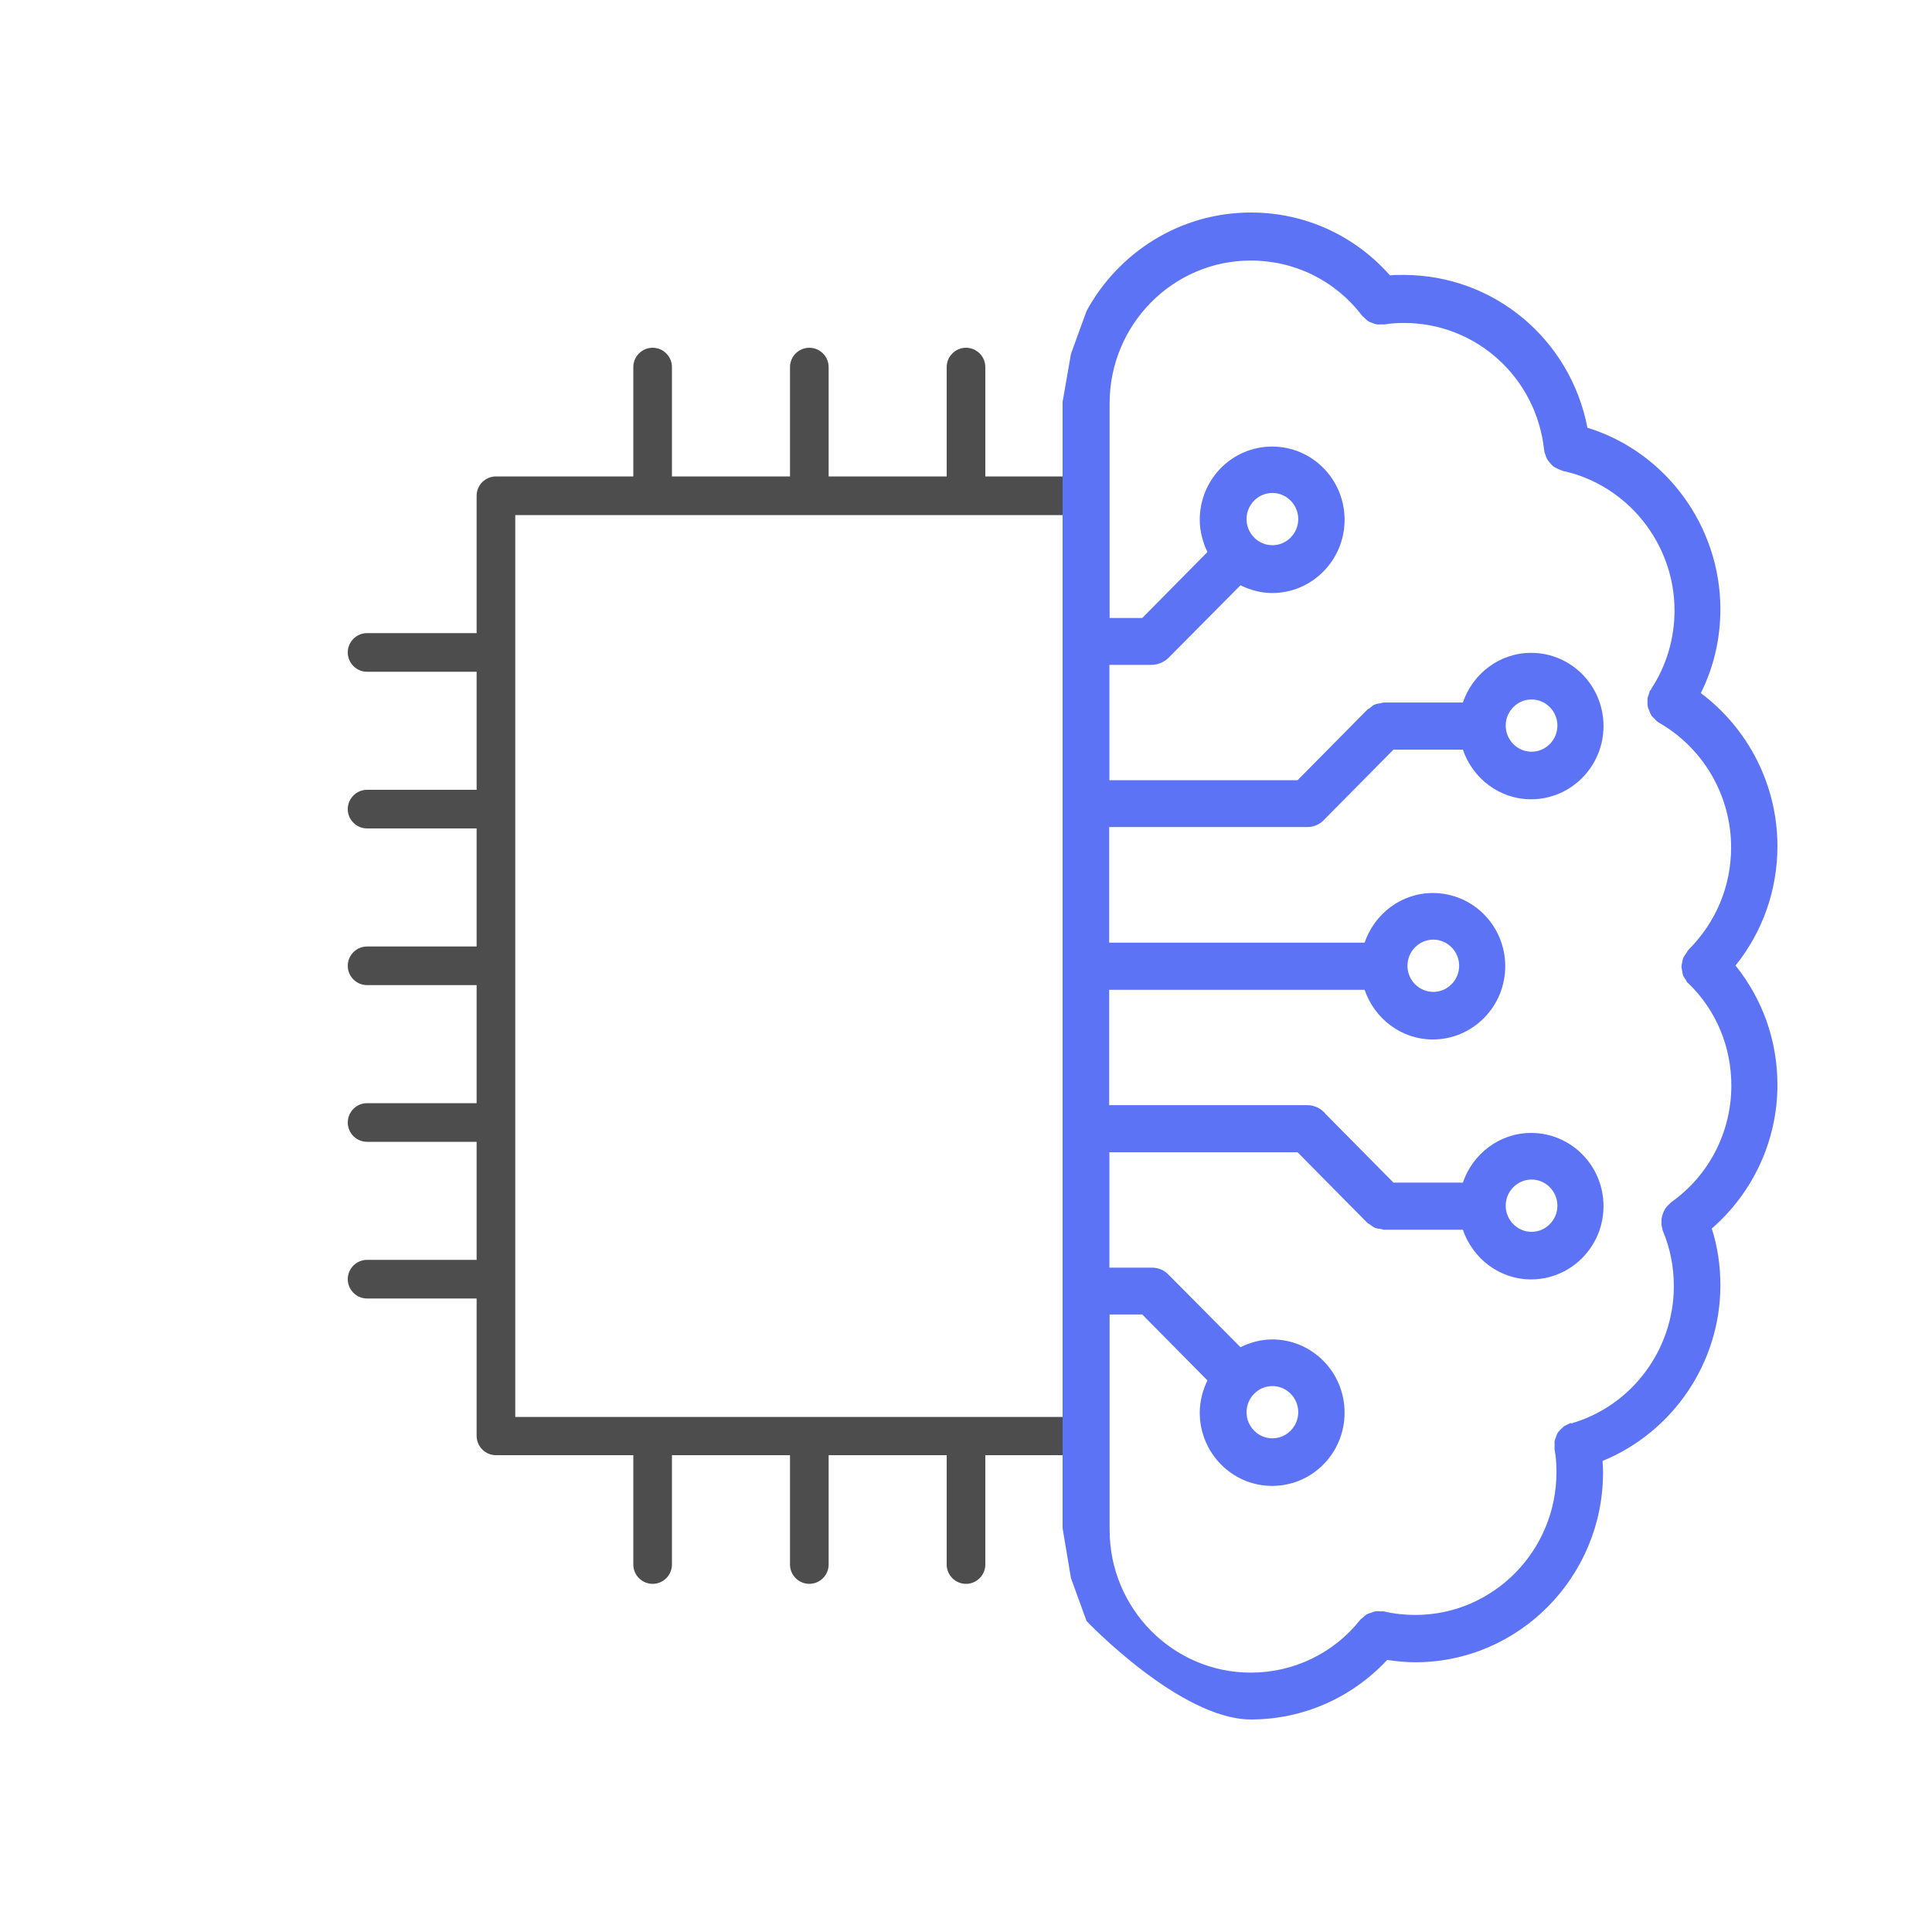
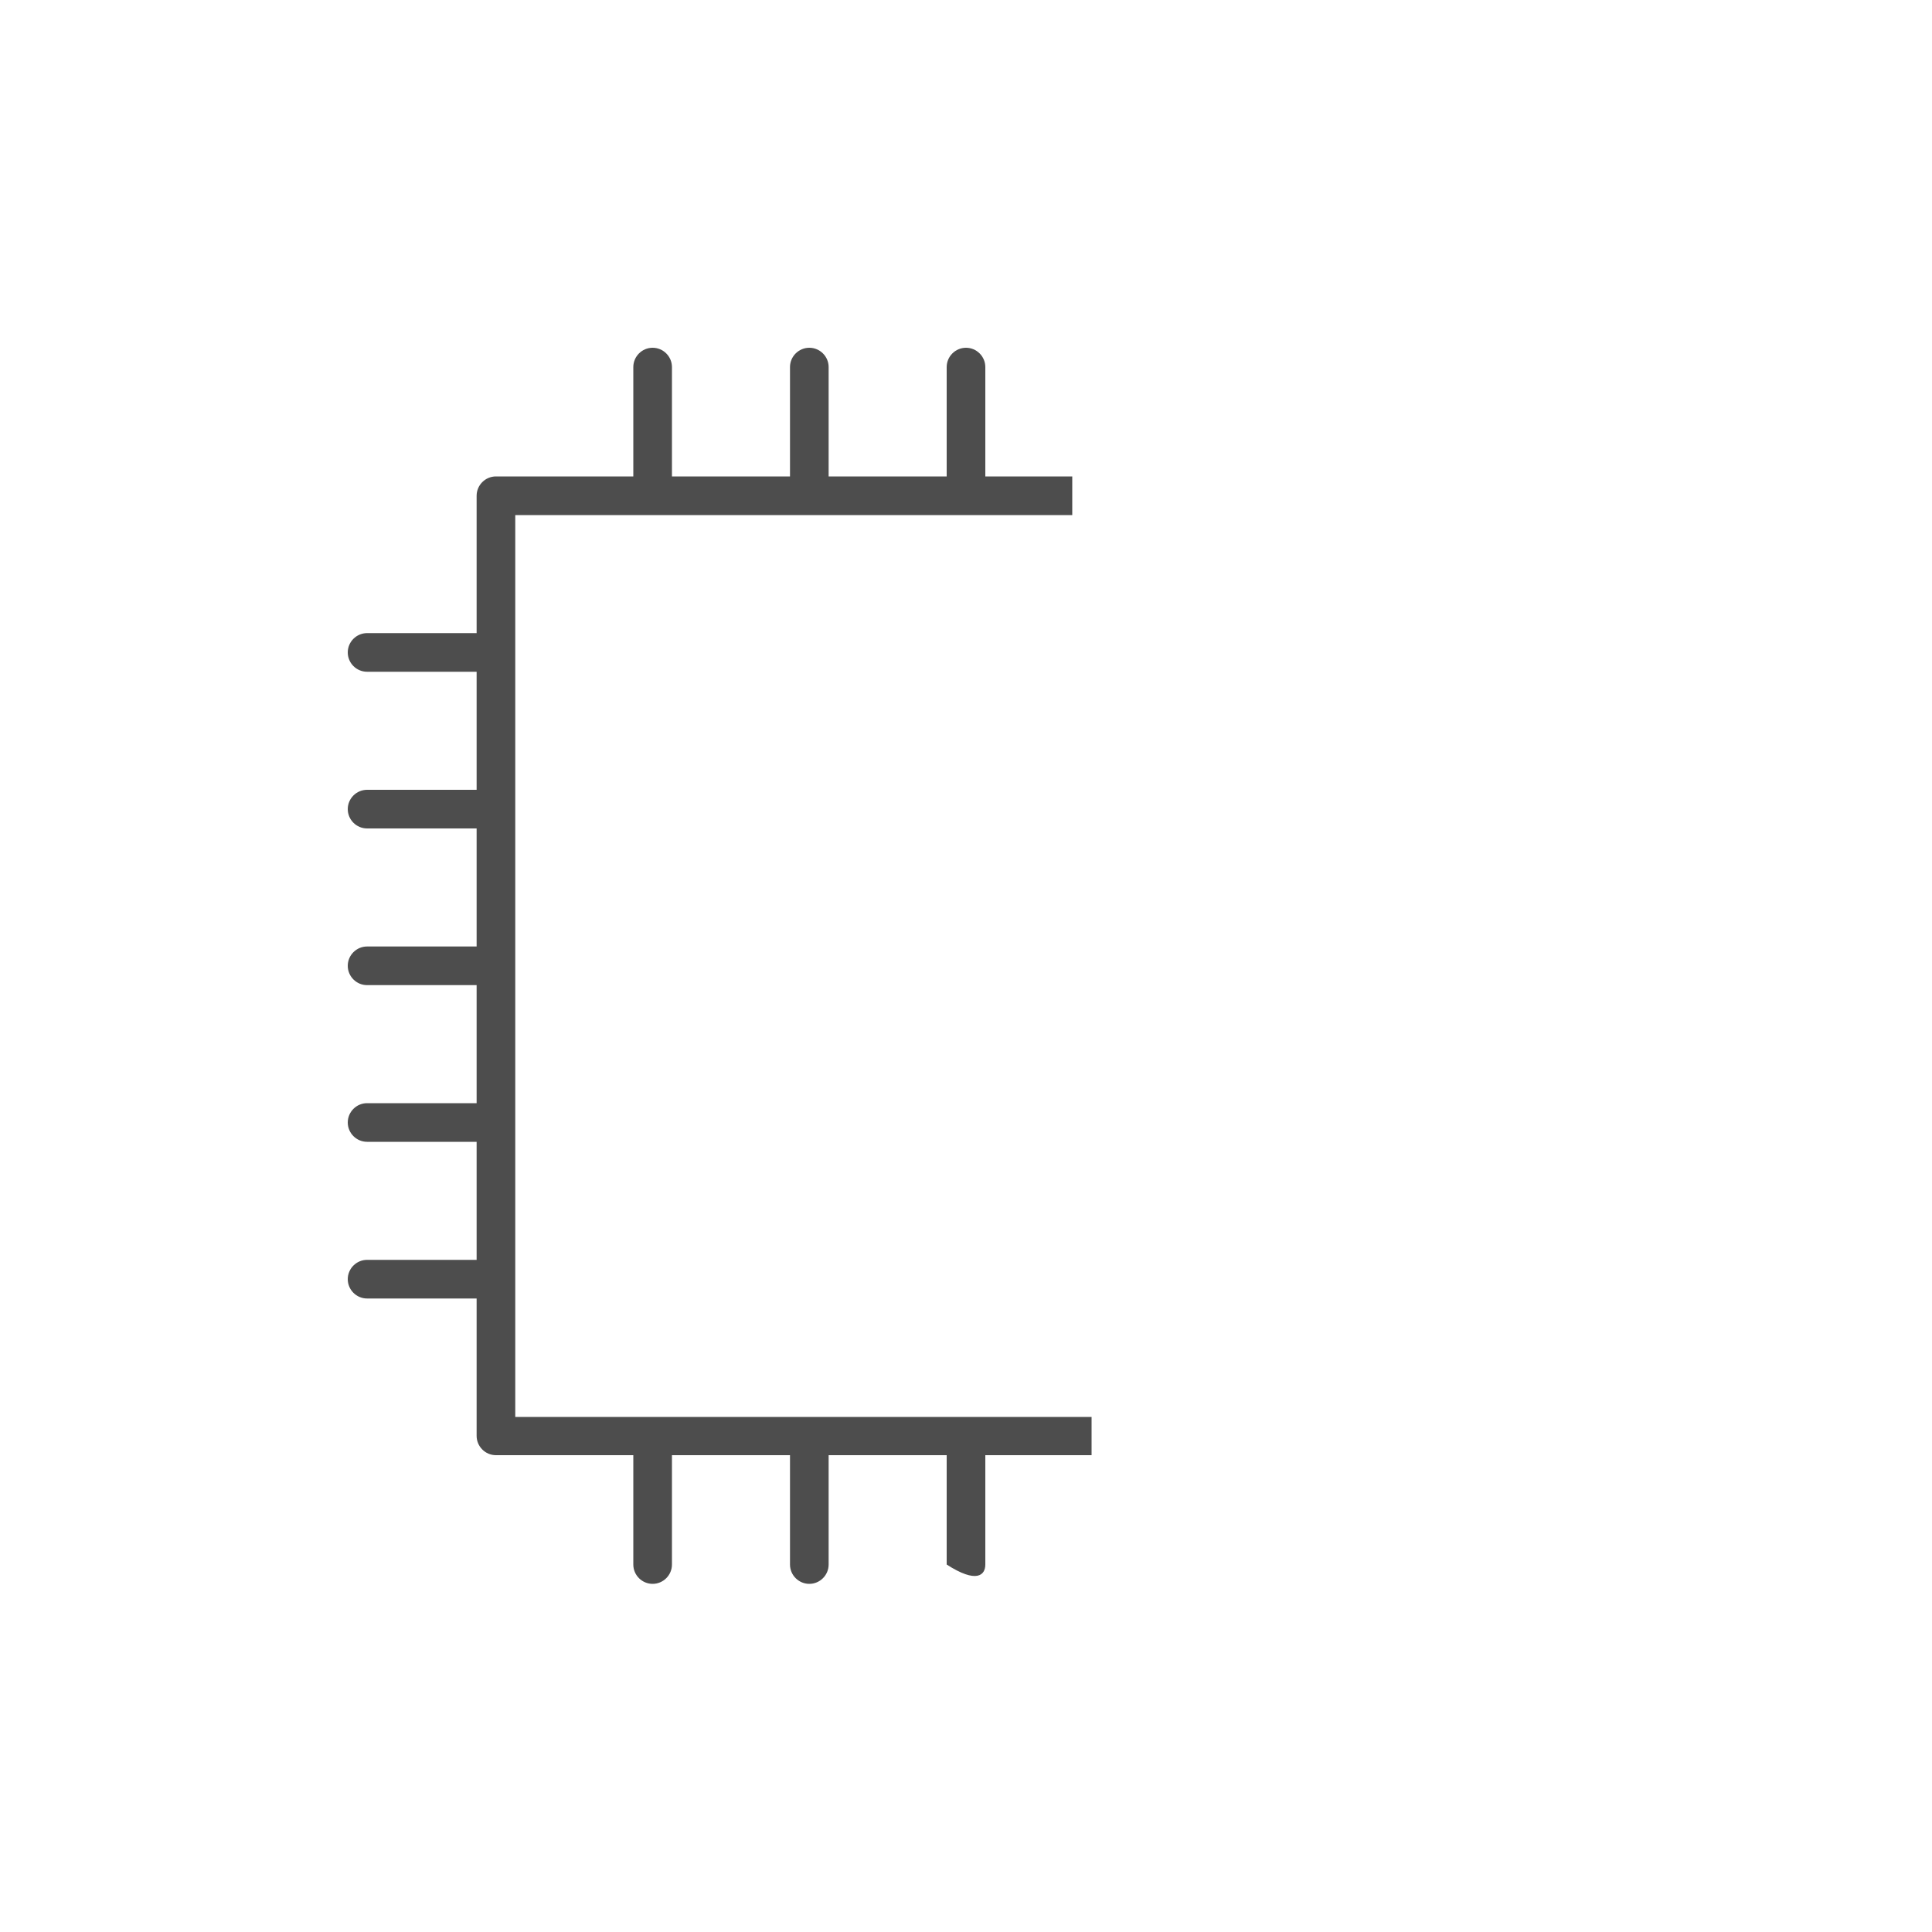
<svg xmlns="http://www.w3.org/2000/svg" fill="none" viewBox="0 0 100 100" height="100" width="100">
-   <path fill="#4D4D4D" d="M51 24.66V19C51 18.45 50.55 18 50 18C49.45 18 49 18.45 49 19V24.66H42.89V19C42.89 18.45 42.44 18 41.89 18C41.34 18 40.89 18.45 40.89 19V24.66H34.78V19C34.78 18.45 34.33 18 33.78 18C33.23 18 32.78 18.45 32.78 19V24.66H25.67C25.12 24.66 24.67 25.11 24.67 25.66V32.77H19C18.45 32.77 18 33.22 18 33.77C18 34.32 18.45 34.77 19 34.77H24.67V40.88H19C18.45 40.88 18 41.33 18 41.88C18 42.43 18.45 42.88 19 42.88H24.67V48.99H19C18.45 48.99 18 49.44 18 49.99C18 50.54 18.45 50.99 19 50.99H24.67V57.1H19C18.45 57.1 18 57.55 18 58.1C18 58.65 18.45 59.1 19 59.1H24.67V65.21H19C18.45 65.21 18 65.66 18 66.21C18 66.76 18.45 67.21 19 67.21H24.67V74.32C24.67 74.87 25.12 75.32 25.67 75.32H32.78V80.98C32.78 81.53 33.23 81.98 33.78 81.98C34.33 81.98 34.78 81.53 34.78 80.98V75.32H40.89V80.98C40.89 81.53 41.34 81.98 41.89 81.98C42.44 81.98 42.89 81.53 42.89 80.98V75.32H49V80.98C49 81.53 49.45 81.98 50 81.98C50.55 81.98 51 81.53 51 80.98V75.32H56.5V73.34H26.67V26.66H55.5V24.66H51Z" />
-   <path fill="#5D73F5" d="M92 56.155C92 53.863 91.229 51.718 89.831 49.976C91.229 48.233 92 46.076 92 43.797C92 40.652 90.505 37.727 88.035 35.875C88.698 34.546 89.047 33.072 89.047 31.536C89.047 27.209 86.203 23.383 82.165 22.139C81.286 17.569 77.333 14.23 72.644 14.23C72.391 14.23 72.162 14.23 71.945 14.254C70.113 12.182 67.534 11 64.75 11C61.086 11 57.892 13.06 56.241 16.094L55.434 18.312L55 20.799V33.108V33.133V33.157V41.505V41.53V41.554V49.915V49.939V49.963V58.312V58.336V58.361V66.709V66.733V66.758V79.104L55.434 81.688L56.241 83.906C56.241 83.906 61.086 89 64.75 89C67.438 89 69.969 87.879 71.801 85.917C72.283 85.99 72.765 86.038 73.259 86.038C78.61 86.038 82.973 81.627 82.973 76.215C82.973 76.008 82.961 75.813 82.949 75.618C86.576 74.131 89.047 70.548 89.047 66.526C89.047 65.515 88.903 64.528 88.601 63.589C90.734 61.737 92 59.031 92 56.155ZM81.141 73.729C81.201 73.705 81.249 73.668 81.31 73.644V73.68C84.443 72.791 86.637 69.866 86.637 66.575C86.637 65.563 86.444 64.601 86.07 63.711C86.046 63.674 86.046 63.638 86.046 63.601C86.022 63.516 85.998 63.443 85.998 63.358V63.126C86.01 63.041 86.022 62.968 86.046 62.894C86.07 62.809 86.094 62.748 86.131 62.675C86.167 62.602 86.203 62.541 86.251 62.48C86.299 62.419 86.36 62.358 86.42 62.309C86.456 62.285 86.468 62.248 86.504 62.224C88.457 60.847 89.614 58.592 89.614 56.191C89.614 54.18 88.83 52.291 87.396 50.902C87.384 50.902 87.384 50.89 87.384 50.89H87.372C87.312 50.841 87.288 50.768 87.251 50.707C87.203 50.634 87.155 50.573 87.119 50.5C87.095 50.427 87.083 50.341 87.071 50.268C87.059 50.183 87.034 50.11 87.034 50.037C87.034 49.963 87.059 49.878 87.071 49.805C87.083 49.732 87.095 49.659 87.119 49.586C87.155 49.513 87.203 49.452 87.251 49.378C87.3 49.318 87.324 49.244 87.372 49.196C87.372 49.183 87.384 49.183 87.384 49.183V49.171C88.806 47.758 89.602 45.881 89.602 43.858C89.602 41.188 88.167 38.714 85.853 37.398C85.841 37.398 85.829 37.374 85.829 37.374C85.817 37.362 85.793 37.349 85.781 37.349C85.733 37.313 85.697 37.264 85.648 37.215C85.588 37.154 85.528 37.106 85.48 37.045C85.444 36.984 85.419 36.911 85.383 36.837C85.359 36.764 85.323 36.691 85.299 36.618C85.275 36.545 85.275 36.46 85.275 36.387V36.155C85.287 36.07 85.323 35.997 85.347 35.923C85.371 35.862 85.371 35.802 85.407 35.741C85.419 35.728 85.444 35.716 85.444 35.704C85.468 35.692 85.468 35.667 85.468 35.655C86.251 34.461 86.673 33.059 86.673 31.597C86.673 28.123 84.226 25.089 80.876 24.37C80.84 24.358 80.828 24.333 80.791 24.333C80.707 24.297 80.623 24.272 80.55 24.223C80.49 24.199 80.43 24.163 80.382 24.126C80.322 24.065 80.261 24.004 80.213 23.943C80.165 23.894 80.129 23.846 80.093 23.785C80.044 23.712 80.02 23.638 79.996 23.553C79.972 23.48 79.936 23.419 79.936 23.346C79.936 23.334 79.924 23.322 79.924 23.297C79.526 19.543 76.405 16.716 72.668 16.716C72.295 16.716 71.969 16.74 71.692 16.789C71.632 16.801 71.584 16.789 71.523 16.789C71.427 16.789 71.343 16.801 71.258 16.789C71.174 16.777 71.102 16.74 71.029 16.716C70.957 16.692 70.885 16.667 70.824 16.631C70.752 16.582 70.68 16.509 70.62 16.448C70.583 16.399 70.535 16.387 70.499 16.338C69.113 14.522 67.016 13.486 64.738 13.486C60.713 13.486 57.434 16.801 57.434 20.872V31.987H59.122L62.496 28.574C62.255 28.062 62.099 27.502 62.099 26.905C62.099 24.808 63.774 23.114 65.847 23.114C67.92 23.114 69.595 24.808 69.595 26.905C69.595 29.001 67.908 30.695 65.847 30.695C65.256 30.695 64.702 30.537 64.208 30.293L60.472 34.059C60.243 34.278 59.929 34.412 59.616 34.412H57.422V40.384H67.161L70.776 36.728C70.812 36.691 70.873 36.679 70.909 36.642C70.993 36.569 71.078 36.496 71.174 36.46C71.27 36.423 71.367 36.411 71.463 36.399C71.523 36.387 71.572 36.362 71.632 36.362H75.718C76.224 34.875 77.61 33.791 79.249 33.791C81.322 33.791 82.997 35.485 82.997 37.581C82.997 39.677 81.31 41.371 79.249 41.371C77.61 41.371 76.224 40.287 75.718 38.8H72.126L68.583 42.383C68.366 42.639 68.028 42.809 67.667 42.809H57.41V48.793H70.632C71.138 47.307 72.524 46.222 74.163 46.222C76.236 46.222 77.911 47.916 77.911 50.012C77.911 52.108 76.224 53.803 74.163 53.803C72.524 53.803 71.138 52.718 70.632 51.231H57.41V57.203H67.667C68.052 57.203 68.402 57.386 68.619 57.666L72.126 61.212H75.718C76.224 59.726 77.61 58.641 79.249 58.641C81.322 58.641 82.997 60.335 82.997 62.431C82.997 64.528 81.31 66.222 79.249 66.222C77.61 66.222 76.224 65.137 75.718 63.65H71.632C71.572 63.65 71.523 63.613 71.463 63.613C71.367 63.601 71.27 63.589 71.174 63.553C71.078 63.516 70.993 63.443 70.909 63.382C70.861 63.358 70.776 63.297 70.776 63.297L67.161 59.64H57.422V65.612H59.616C59.941 65.612 60.243 65.734 60.472 65.966L64.208 69.732C64.702 69.488 65.256 69.329 65.847 69.329C67.92 69.329 69.595 71.023 69.595 73.12C69.595 75.216 67.92 76.91 65.847 76.91C63.774 76.91 62.099 75.204 62.099 73.12C62.099 72.51 62.255 71.95 62.496 71.45L59.122 68.037H57.434V79.189C57.434 83.26 60.713 86.575 64.738 86.575C66.944 86.575 69.017 85.588 70.403 83.845C70.451 83.784 70.511 83.759 70.559 83.711C70.62 83.662 70.668 83.601 70.74 83.564C70.824 83.516 70.909 83.491 70.993 83.467C71.066 83.442 71.126 83.406 71.186 83.406C71.282 83.382 71.367 83.406 71.463 83.406C71.523 83.406 71.572 83.394 71.632 83.406C72.15 83.528 72.692 83.589 73.259 83.589C77.284 83.589 80.562 80.274 80.562 76.203C80.562 75.777 80.538 75.399 80.466 75.033C80.454 74.96 80.466 74.899 80.466 74.838C80.466 74.753 80.454 74.668 80.466 74.594C80.478 74.521 80.514 74.448 80.538 74.375C80.562 74.302 80.587 74.229 80.623 74.168C80.659 74.107 80.719 74.058 80.767 73.997C80.828 73.948 80.876 73.888 80.936 73.839C80.996 73.79 81.069 73.766 81.141 73.729ZM67.197 73.095C67.197 72.352 66.594 71.743 65.859 71.743C65.124 71.743 64.521 72.352 64.521 73.095C64.521 73.839 65.124 74.448 65.859 74.448C66.594 74.448 67.197 73.839 67.197 73.095ZM79.273 61.054C78.538 61.054 77.935 61.663 77.935 62.407C77.935 63.15 78.538 63.76 79.273 63.76C80.008 63.76 80.611 63.15 80.611 62.407C80.611 61.663 80.008 61.054 79.273 61.054ZM74.187 48.635C73.452 48.635 72.849 49.244 72.849 49.988C72.849 50.731 73.452 51.341 74.187 51.341C74.922 51.341 75.525 50.731 75.525 49.988C75.525 49.244 74.922 48.635 74.187 48.635ZM79.273 36.204C78.538 36.204 77.935 36.813 77.935 37.557C77.935 38.3 78.538 38.909 79.273 38.909C80.008 38.909 80.611 38.3 80.611 37.557C80.611 36.813 80.008 36.204 79.273 36.204ZM65.859 25.515C65.124 25.515 64.521 26.125 64.521 26.868C64.521 27.612 65.124 28.221 65.859 28.221C66.594 28.221 67.197 27.612 67.197 26.868C67.197 26.125 66.594 25.515 65.859 25.515Z" clip-rule="evenodd" fill-rule="evenodd" />
+   <path fill="#4D4D4D" d="M51 24.66V19C51 18.45 50.55 18 50 18C49.45 18 49 18.45 49 19V24.66H42.89V19C42.89 18.45 42.44 18 41.89 18C41.34 18 40.89 18.45 40.89 19V24.66H34.78V19C34.78 18.45 34.33 18 33.78 18C33.23 18 32.78 18.45 32.78 19V24.66H25.67C25.12 24.66 24.67 25.11 24.67 25.66V32.77H19C18.45 32.77 18 33.22 18 33.77C18 34.32 18.45 34.77 19 34.77H24.67V40.88H19C18.45 40.88 18 41.33 18 41.88C18 42.43 18.45 42.88 19 42.88H24.67V48.99H19C18.45 48.99 18 49.44 18 49.99C18 50.54 18.45 50.99 19 50.99H24.67V57.1H19C18.45 57.1 18 57.55 18 58.1C18 58.65 18.45 59.1 19 59.1H24.67V65.21H19C18.45 65.21 18 65.66 18 66.21C18 66.76 18.45 67.21 19 67.21H24.67V74.32C24.67 74.87 25.12 75.32 25.67 75.32H32.78V80.98C32.78 81.53 33.23 81.98 33.78 81.98C34.33 81.98 34.78 81.53 34.78 80.98V75.32H40.89V80.98C40.89 81.53 41.34 81.98 41.89 81.98C42.44 81.98 42.89 81.53 42.89 80.98V75.32H49V80.98C50.55 81.98 51 81.53 51 80.98V75.32H56.5V73.34H26.67V26.66H55.5V24.66H51Z" />
</svg>